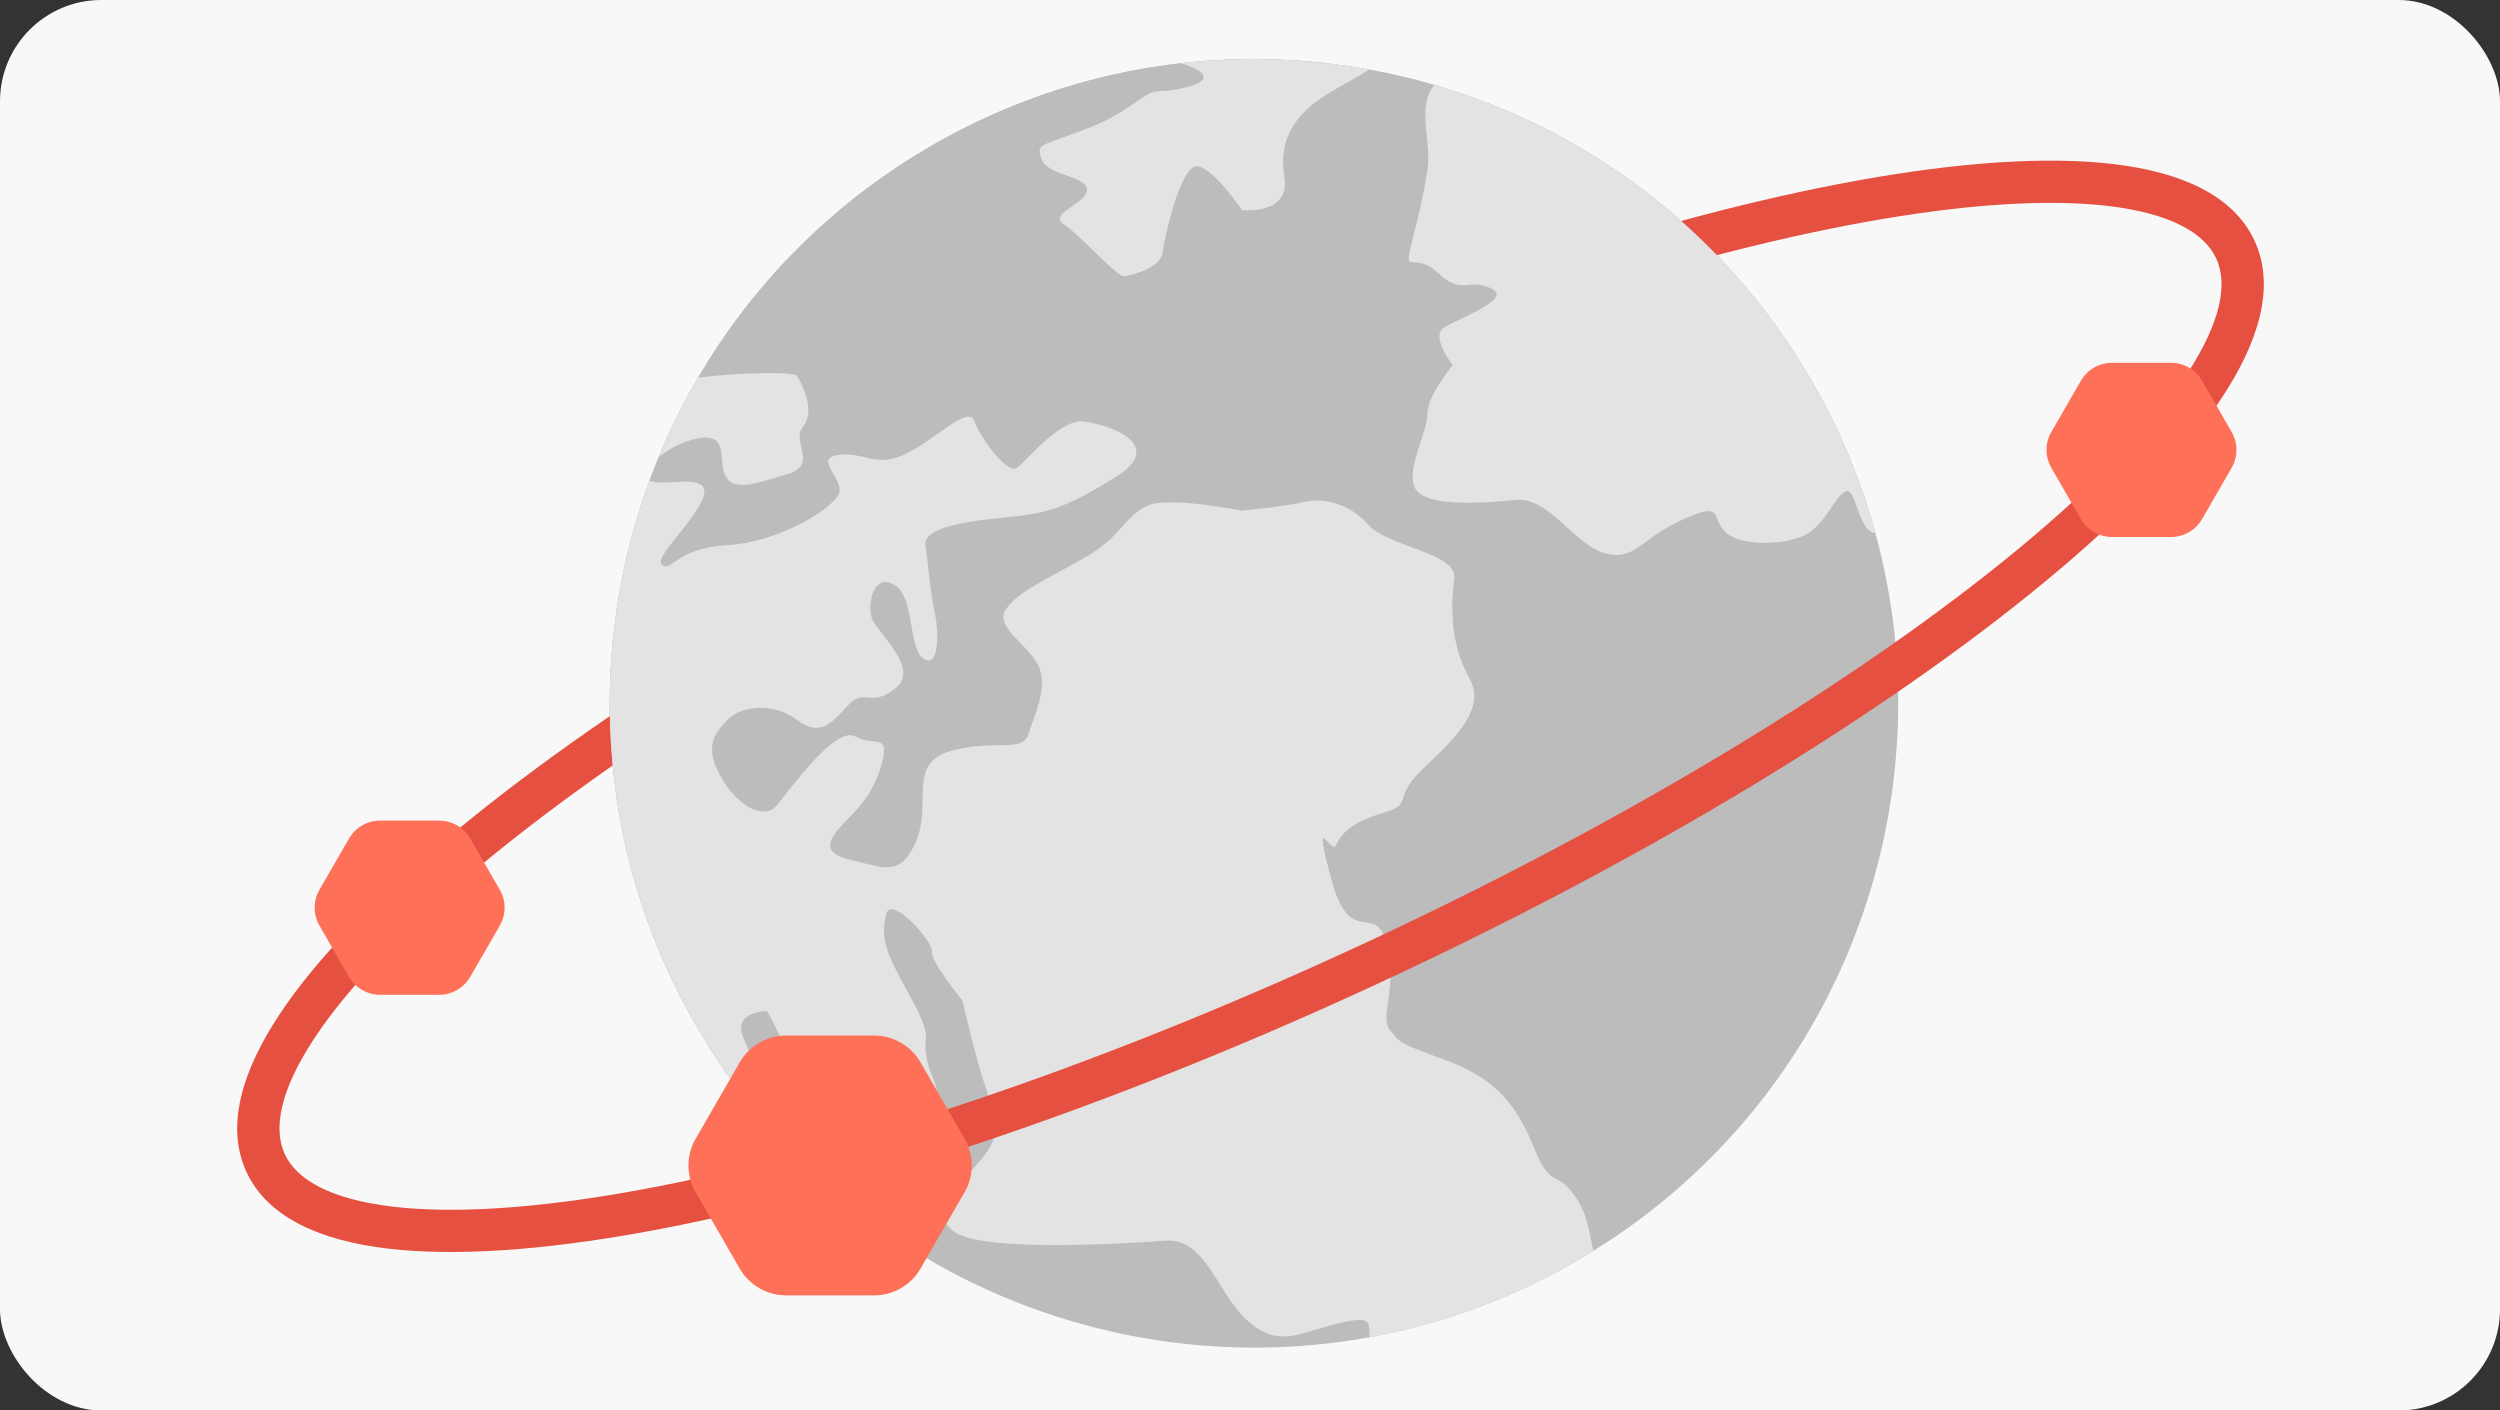
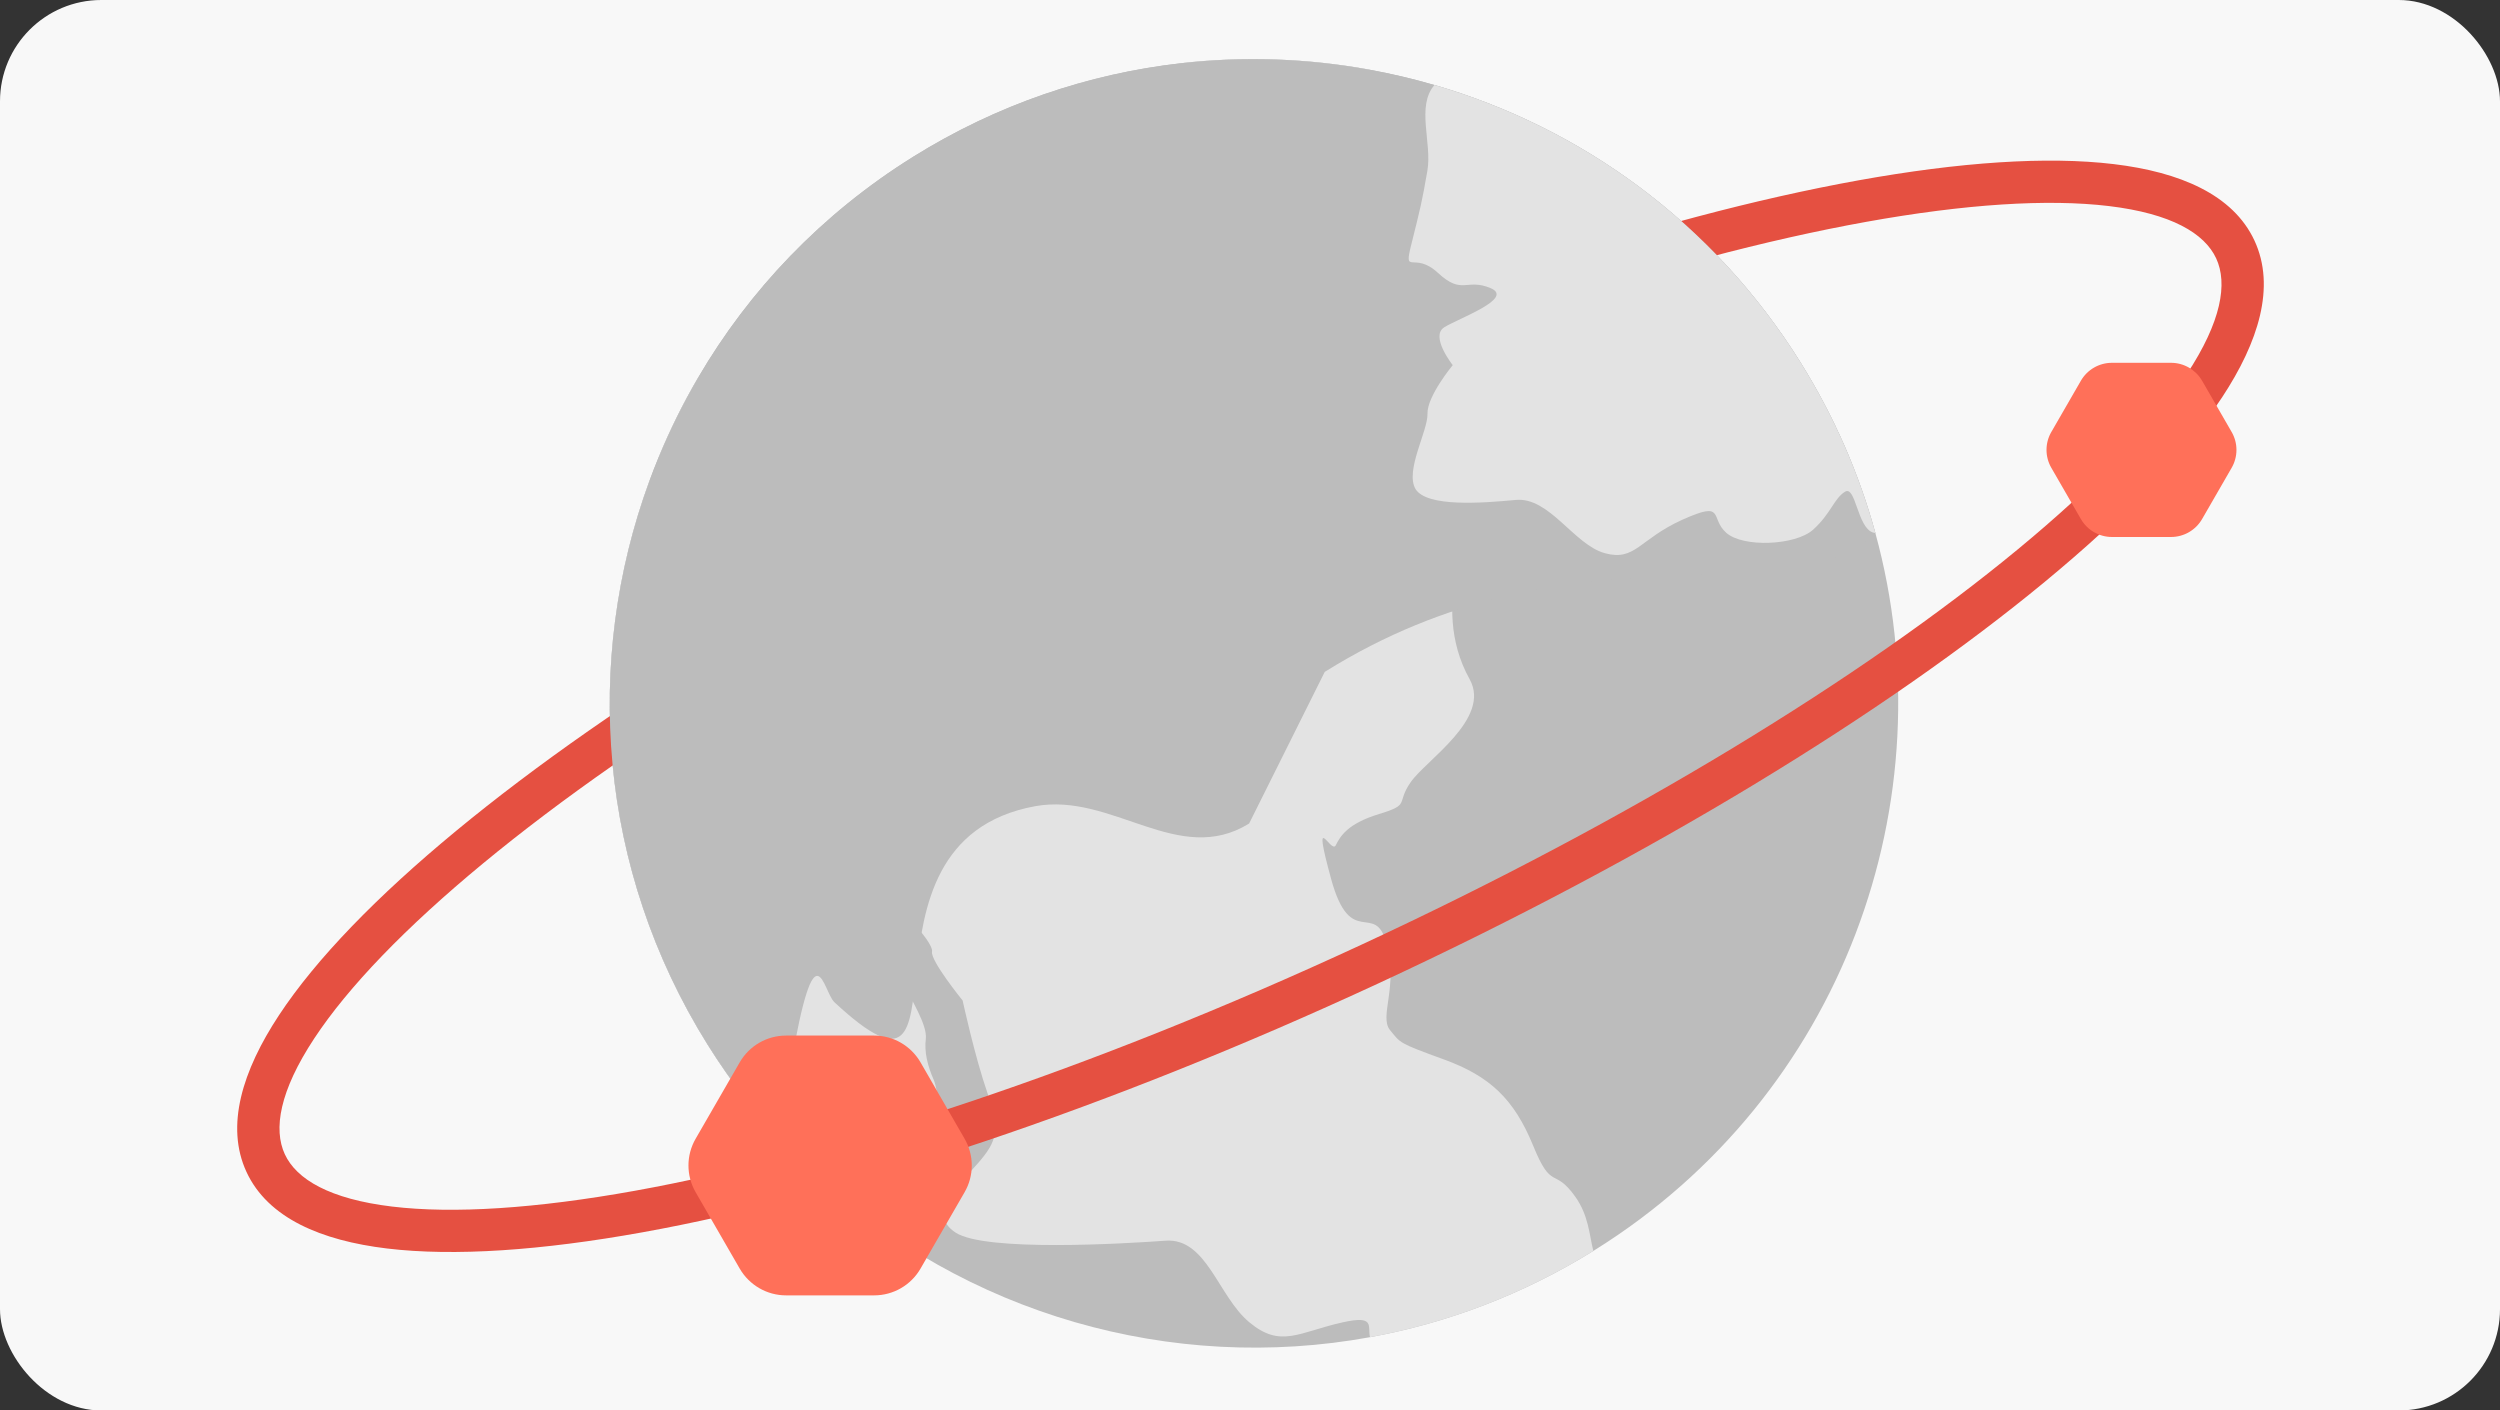
<svg xmlns="http://www.w3.org/2000/svg" width="296" height="167" viewBox="0 0 296 167" fill="none">
  <rect x="0" y="0" width="296" height="167" fill="#333333" stroke="none" />
  <g clip-path="url(#clip0_2482_44017)">
    <rect width="296" height="167" rx="12" fill="#F8F8F8" />
    <path d="M83.766 123.661C85.196 125.951 86.728 128.143 88.351 130.226C89.701 131.961 91.115 133.62 92.589 135.207C93.873 136.597 95.207 137.928 96.581 139.203C114.266 155.637 138.747 162.613 162.207 158.324C171.329 156.657 180.295 153.289 188.65 148.11L188.848 147.986C218.145 129.704 230.743 94.789 222.043 63.112C220.133 56.148 217.192 49.343 213.174 42.904C202.843 26.35 187.199 15.127 169.838 10.066C167.294 9.324 164.711 8.717 162.106 8.242C154.807 6.911 147.299 6.638 139.843 7.483L139.84 7.485C128.896 8.723 118.056 12.36 108.092 18.578C97.249 25.345 88.698 34.383 82.664 44.7L82.661 44.701C80.878 47.746 79.316 50.904 77.98 54.146C77.599 55.069 77.237 55.995 76.894 56.933C69.054 78.271 70.797 102.879 83.766 123.661Z" fill="#BCBCBC" />
    <path d="M167.601 57.908C168.949 60.068 175.494 59.568 179.47 59.192C183.445 58.816 186.359 64.481 189.991 65.492C193.622 66.499 194.068 63.841 199.211 61.528C204.354 59.216 202.401 61.332 204.395 63.089C206.389 64.847 212.544 64.59 214.656 62.729C216.777 60.82 217.144 59.032 218.436 58.226C219.727 57.42 219.885 62.428 221.757 63.051C221.85 63.079 221.946 63.102 222.043 63.112C220.133 56.148 217.192 49.343 213.174 42.904C202.844 26.35 187.199 15.126 169.838 10.066C167.654 12.593 169.576 16.921 169 20.235C168.356 23.95 168.169 24.653 167.146 28.758C166.105 32.839 167.376 29.63 170.258 32.312C173.144 34.996 173.627 32.901 176.49 34.116C179.353 35.331 172.714 37.68 171.001 38.749C169.288 39.819 172.004 43.231 172.004 43.231C172.004 43.231 168.938 46.938 169.015 48.995C169.073 51.024 166.324 55.742 167.601 57.908Z" fill="#E3E3E3" />
    <path d="M126.063 26.642C128.113 28.054 132.343 32.897 133.128 32.718C133.914 32.539 137.383 31.857 137.645 29.899C137.904 27.944 139.689 20.244 141.467 19.72C143.215 19.211 147.063 24.88 147.063 24.88C147.063 24.88 152.843 25.522 152.067 20.899C151.288 16.279 153.625 13.341 157.074 11.188C158.731 10.155 160.766 9.117 162.102 8.244C154.803 6.912 147.295 6.64 139.839 7.485C141.862 8.091 144.09 9.278 140.936 10.188C136.383 11.51 137.719 9.78 134.183 12.297C130.658 14.768 128.318 15.332 125.899 16.259C123.475 17.185 122.522 17.159 123.411 19.019C124.298 20.881 129.098 20.888 128.669 22.639C128.24 24.386 123.982 25.249 126.063 26.642Z" fill="#E3E3E3" />
    <path d="M94.388 44.536C94.029 43.961 87.761 44.099 82.663 44.7L82.661 44.701C80.878 47.746 79.316 50.904 77.979 54.146C79.113 53.183 80.773 52.269 82.549 51.924C86.527 51.117 84.894 54.749 85.963 56.462C87.032 58.175 89.47 57.272 93.243 56.129C97.01 54.986 93.565 52.34 95.099 50.486C96.63 48.633 94.844 45.266 94.388 44.536Z" fill="#E3E3E3" />
    <path d="M83.767 123.66C85.196 125.951 86.729 128.142 88.352 130.226C88.377 130.115 88.415 129.993 88.463 129.861C89.556 126.803 89.516 126.241 88.048 122.948C86.594 119.685 90.832 119.731 90.832 119.731C90.832 119.731 94.494 126.097 94.448 130.336C94.424 132.668 93.38 134.091 92.589 135.206C93.874 136.596 95.208 137.927 96.582 139.202C99.131 139.315 102.346 138.981 105.336 138.162C111.202 136.567 111.088 133.01 111.088 133.01C111.088 133.01 111.241 129.448 110.538 127.818C109.834 126.191 109.414 124.585 109.62 122.973C109.779 121.355 108.045 118.577 106.378 115.408C104.729 112.267 104.345 110.712 104.915 108.252C105.502 105.82 110.594 111.609 110.354 112.655C110.109 113.701 113.976 118.46 113.976 118.46C113.976 118.46 115.402 125.058 116.913 129.414C118.454 133.756 118.072 135.085 115.811 137.704C113.547 140.324 109.629 143.666 113.158 145.949C116.686 148.229 133.114 147.255 137.998 146.898C142.881 146.538 144.222 153.499 147.929 156.564C151.651 159.659 153.731 157.74 158.994 156.56C162.868 155.7 161.902 157.027 162.208 158.324C171.33 156.656 180.295 153.288 188.651 148.109C188.161 146.145 188.093 143.913 186.511 141.686C183.978 138.124 183.74 141.117 181.51 135.608C179.252 130.116 176.398 127.416 170.952 125.436C165.507 123.456 165.853 123.511 164.562 121.941C163.279 120.321 165.577 116.822 164.172 111.695C162.768 106.571 159.916 112.56 157.593 104.028C155.272 95.499 157.589 101.147 158.144 100.1C158.679 99.023 159.534 97.517 163.302 96.374C167.072 95.229 165.239 95.165 167.031 92.603C168.836 89.997 176.599 85.074 174.004 80.418C171.412 75.76 171.877 71.26 172.184 68.377C172.474 65.47 164.183 64.679 162.012 62.135C159.811 59.609 156.668 58.88 154.33 59.445C151.962 60.026 146.967 60.452 146.967 60.452C146.967 60.452 138.592 58.777 135.975 59.828C133.31 60.866 132.882 63.553 128.224 66.145C123.582 68.77 120.498 70.069 119.105 72.15C117.693 74.2 121.661 76.245 122.907 78.74C124.181 81.222 122.463 84.711 121.753 86.947C121.043 89.181 117.596 87.472 112.506 88.937C107.435 90.426 110.305 95.024 108.549 99.398C106.811 103.795 104.63 102.74 101.851 102.094C99.027 101.44 97.52 100.898 98.688 98.961C99.884 97.007 102.802 95.497 104.222 91.026C105.64 86.553 103.519 88.463 101.245 87.19C98.925 85.912 93.493 93.512 91.962 95.364C90.428 97.218 87.162 95.358 85.231 91.766C83.301 88.175 84.763 86.641 86.21 85.151C87.659 83.665 91.496 83.061 94.312 85.203C97.131 87.343 98.466 85.612 100.419 83.496C102.401 81.363 103.086 83.898 106.052 81.464C109.014 79.029 103.691 74.868 103.193 73.074C102.698 71.278 103.507 67.771 105.923 69.265C108.318 70.733 107.526 76.645 109.268 77.935C111.057 79.238 111.277 75.474 110.678 72.573C110.06 69.647 109.881 66.485 109.578 64.569C109.279 62.651 113.534 61.785 118.614 61.306C123.694 60.828 125.808 60.401 132.063 56.498C138.318 52.594 131.144 50.214 128.264 49.906C125.382 49.6 121.398 54.773 120.331 55.439C119.263 56.105 116.008 51.822 115.363 49.848C114.725 47.83 110.565 52.217 107.075 53.812C103.559 55.42 102.334 53.458 99.312 53.861C96.274 54.238 99.791 56.564 99.388 58.295C98.961 60.044 92.284 64.211 86.209 64.532C80.133 64.853 79.512 67.735 78.411 66.904C77.307 66.074 81.644 62.47 83.158 59.145C84.653 55.797 78.883 57.603 77.011 56.981C76.968 56.969 76.929 56.95 76.894 56.932C69.055 78.27 70.798 102.878 83.767 123.66Z" fill="#E3E3E3" />
    <path fill-rule="evenodd" clip-rule="evenodd" d="M249.693 24.398C257.095 25.288 261.02 27.627 262.396 30.593C263.772 33.559 263.022 38.066 258.921 44.291C254.909 50.383 248.107 57.447 238.926 65.028C220.593 80.166 193.223 96.997 161.159 111.869C129.096 126.742 98.569 136.768 75.171 140.987C63.454 143.1 53.668 143.729 46.426 142.858C39.024 141.968 35.099 139.629 33.723 136.663C32.348 133.697 33.097 129.19 37.198 122.965C41.211 116.873 48.012 109.809 57.193 102.228C75.526 87.09 102.896 70.259 134.96 55.387C167.023 40.514 197.55 30.488 220.948 26.269C232.665 24.157 242.451 23.527 249.693 24.398ZM220.06 21.349C196.134 25.663 165.191 35.852 132.856 50.851C100.52 65.85 72.757 82.892 54.009 98.373C44.65 106.1 37.425 113.531 33.023 120.214C28.709 126.763 26.655 133.309 29.188 138.767C31.72 144.226 38.043 146.886 45.829 147.823C53.774 148.778 64.114 148.061 76.059 145.907C99.986 141.593 130.928 131.404 163.263 116.405C195.599 101.406 223.362 84.364 242.11 68.883C251.469 61.156 258.694 53.725 263.097 47.042C267.41 40.493 269.464 33.947 266.931 28.489C264.399 23.03 258.076 20.369 250.29 19.433C242.345 18.478 232.005 19.195 220.06 21.349Z" fill="#E55041" />
    <path d="M83.766 123.661C85.196 125.951 86.728 128.143 88.351 130.226C89.701 131.961 92.158 124.555 93.632 126.142C96.579 109.136 97.424 117.392 98.798 118.667C116.482 135.101 99.105 99.743 122.565 95.454C131.687 93.786 139.539 102.685 147.895 97.506L156.849 79.551C186.145 61.269 211.278 73.206 222.043 63.112C220.133 56.148 217.192 49.343 213.174 42.904C202.843 26.35 187.199 15.126 169.838 10.066C167.294 9.324 164.711 8.717 162.106 8.242C154.807 6.911 147.299 6.638 139.843 7.483L139.84 7.485C128.896 8.723 118.056 12.36 108.092 18.578C97.249 25.345 88.698 34.383 82.664 44.7L82.661 44.701C80.878 47.746 79.316 50.904 77.98 54.146C77.599 55.069 77.237 55.995 76.894 56.933C69.054 78.271 70.797 102.879 83.766 123.661Z" fill="#BCBCBC" />
    <path d="M167.601 57.908C168.949 60.068 175.494 59.568 179.47 59.192C183.445 58.816 186.359 64.481 189.991 65.492C193.622 66.499 194.068 63.841 199.211 61.528C204.354 59.216 202.401 61.332 204.395 63.089C206.389 64.847 212.544 64.59 214.656 62.729C216.777 60.82 217.144 59.032 218.436 58.226C219.727 57.42 219.885 62.428 221.757 63.051C221.85 63.079 221.946 63.102 222.043 63.112C220.133 56.148 217.192 49.343 213.174 42.904C202.844 26.35 187.199 15.126 169.838 10.066C167.654 12.593 169.576 16.921 169 20.235C168.356 23.95 168.169 24.653 167.146 28.758C166.105 32.839 167.376 29.63 170.258 32.312C173.144 34.996 173.627 32.901 176.49 34.116C179.353 35.331 172.714 37.68 171.001 38.749C169.288 39.819 172.004 43.231 172.004 43.231C172.004 43.231 168.938 46.938 169.015 48.995C169.073 51.024 166.324 55.742 167.601 57.908Z" fill="#E3E3E3" />
-     <path d="M126.063 26.642C128.113 28.054 132.343 32.897 133.128 32.718C133.914 32.539 137.383 31.857 137.645 29.899C137.904 27.944 139.689 20.244 141.467 19.72C143.215 19.211 147.063 24.88 147.063 24.88C147.063 24.88 152.843 25.522 152.067 20.899C151.288 16.279 153.625 13.341 157.074 11.188C158.731 10.155 160.766 9.117 162.102 8.244C154.803 6.912 147.295 6.64 139.839 7.485C141.862 8.091 144.09 9.278 140.936 10.188C136.383 11.51 137.719 9.78 134.183 12.297C130.658 14.768 128.318 15.332 125.899 16.259C123.475 17.185 122.522 17.159 123.411 19.019C124.298 20.881 129.098 20.888 128.669 22.639C128.24 24.386 123.982 25.249 126.063 26.642Z" fill="#E3E3E3" />
-     <path d="M94.388 44.536C94.029 43.961 87.761 44.099 82.663 44.7L82.661 44.701C80.878 47.746 79.316 50.904 77.979 54.146C79.113 53.183 80.773 52.269 82.549 51.924C86.527 51.117 84.894 54.749 85.963 56.462C87.032 58.175 89.47 57.272 93.243 56.129C97.01 54.986 93.565 52.34 95.099 50.486C96.63 48.633 94.844 45.266 94.388 44.536Z" fill="#E3E3E3" />
    <mask id="mask0_2482_44017" style="mask-type:alpha" maskUnits="userSpaceOnUse" x="60" y="32" width="122" height="99">
-       <path d="M91.482 129.17L160.678 103.168L181.756 87.296L175.182 65.46L128.109 32.954L78.216 40.354L60.028 70.121L69.862 114.313L88.138 130.721L91.482 129.17Z" fill="#D9D9D9" />
-     </mask>
+       </mask>
    <g mask="url(#mask0_2482_44017)">
      <path d="M83.767 123.66C85.196 125.951 86.729 128.142 88.352 130.226C88.377 130.115 88.415 129.993 88.463 129.861C89.556 126.803 89.516 126.241 88.047 122.948C86.593 119.685 90.832 119.731 90.832 119.731C90.832 119.731 94.494 126.097 94.448 130.336C94.424 132.668 93.38 134.091 92.589 135.206C93.873 136.596 95.208 137.927 96.582 139.202C99.131 139.315 102.346 138.981 105.336 138.162C111.202 136.567 111.088 133.01 111.088 133.01C111.088 133.01 111.241 129.448 110.538 127.818C109.834 126.191 109.414 124.585 109.62 122.973C109.779 121.355 108.045 118.577 106.378 115.408C104.729 112.267 104.345 110.712 104.914 108.252C105.502 105.82 110.594 111.609 110.354 112.655C110.109 113.701 113.976 118.46 113.976 118.46C113.976 118.46 115.402 125.058 116.913 129.414C118.454 133.756 118.071 135.085 115.811 137.704C113.547 140.324 109.629 143.666 113.158 145.949C116.686 148.229 133.114 147.255 137.998 146.898C142.88 146.538 144.222 153.499 147.929 156.564C151.651 159.659 153.73 157.74 158.994 156.56C162.868 155.7 161.902 157.027 162.208 158.324C171.33 156.656 180.295 153.288 188.65 148.109C188.16 146.145 165.098 142.168 163.516 139.941C160.982 136.379 183.74 141.117 181.51 135.608C179.252 130.116 176.398 127.416 170.952 125.436C165.507 123.456 165.852 123.511 164.561 121.941C163.279 120.321 165.577 116.822 164.171 111.695C162.768 106.571 159.916 112.561 157.593 104.028C155.272 95.499 157.589 101.147 158.144 100.1C158.679 99.023 159.534 97.517 163.302 96.374C167.072 95.229 165.238 95.165 167.031 92.603C168.836 89.997 176.599 85.074 174.004 80.418C171.412 75.76 171.877 71.26 172.183 68.377C172.474 65.47 164.182 64.679 162.012 62.135C159.811 59.609 156.668 58.88 154.33 59.445C151.962 60.026 146.967 60.452 146.967 60.452C146.967 60.452 138.592 58.777 135.975 59.828C133.31 60.866 132.881 63.553 128.223 66.145C123.582 68.77 120.498 70.069 119.105 72.15C117.693 74.2 121.66 76.245 122.907 78.74C124.181 81.222 122.462 84.711 121.753 86.947C121.042 89.181 117.596 87.472 112.506 88.937C107.435 90.426 110.305 95.024 108.548 99.398C106.811 103.795 104.63 102.74 101.851 102.094C99.027 101.44 97.52 100.898 98.688 98.961C99.884 97.007 102.801 95.497 104.221 91.026C105.64 86.553 103.519 88.463 101.245 87.19C98.925 85.912 93.493 93.512 91.962 95.364C90.428 97.218 87.162 95.358 85.231 91.766C83.301 88.175 84.763 86.641 86.21 85.151C87.659 83.665 91.496 83.061 94.312 85.203C97.13 87.343 98.466 85.612 100.419 83.496C102.401 81.363 103.086 83.898 106.052 81.464C109.014 79.029 103.691 74.868 103.193 73.074C102.698 71.278 103.507 67.771 105.923 69.265C108.318 70.733 107.526 76.645 109.268 77.935C111.057 79.238 111.276 75.474 110.678 72.573C110.06 69.647 109.881 66.485 109.578 64.569C109.278 62.651 113.534 61.785 118.614 61.306C123.693 60.828 125.808 60.401 132.063 56.498C138.318 52.594 131.143 50.214 128.264 49.906C125.382 49.6 121.398 54.773 120.331 55.439C119.263 56.105 116.008 51.822 115.362 49.848C114.725 47.83 110.565 52.217 107.075 53.812C103.558 55.42 102.334 53.458 99.312 53.861C96.273 54.238 99.791 56.564 99.388 58.295C98.961 60.044 92.284 64.211 86.208 64.532C80.133 64.853 79.512 67.735 78.411 66.904C77.307 66.074 81.644 62.47 83.158 59.145C84.652 55.797 78.883 57.603 77.011 56.981C76.968 56.969 76.929 56.95 76.894 56.932C69.055 78.27 70.798 102.878 83.767 123.66Z" fill="#E3E3E3" />
    </g>
    <path d="M257.05 42.956H250.055C248.538 42.956 247.136 43.764 246.375 45.082L242.878 51.144C242.117 52.457 242.117 54.078 242.878 55.392L246.375 61.453C247.136 62.766 248.538 63.58 250.055 63.58H257.05C258.566 63.58 259.968 62.772 260.729 61.453L264.226 55.392C264.987 54.078 264.987 52.457 264.226 51.144L260.729 45.082C259.968 43.769 258.566 42.956 257.05 42.956Z" fill="#FF7059" />
    <path d="M103.503 122.611H93.07C90.808 122.611 88.717 123.816 87.582 125.783L82.365 134.824C81.23 136.783 81.23 139.201 82.365 141.16L87.582 150.201C88.717 152.16 90.808 153.372 93.07 153.372H103.503C105.765 153.372 107.856 152.167 108.991 150.201L114.207 141.16C115.342 139.201 115.342 136.783 114.207 134.824L108.991 125.783C107.856 123.824 105.765 122.611 103.503 122.611Z" fill="#FF7059" />
-     <path d="M51.998 97.16H45.003C43.486 97.16 42.084 97.968 41.323 99.287L37.826 105.348C37.065 106.662 37.065 108.283 37.826 109.596L41.323 115.658C42.084 116.971 43.486 117.784 45.003 117.784H51.998C53.514 117.784 54.916 116.976 55.677 115.658L59.174 109.596C59.935 108.283 59.935 106.662 59.174 105.348L55.677 99.287C54.916 97.973 53.514 97.16 51.998 97.16Z" fill="#FF7059" />
  </g>
  <defs>
    <clipPath id="clip0_2482_44017">
      <rect width="296" height="167" rx="12" fill="white" />
    </clipPath>
  </defs>
</svg>